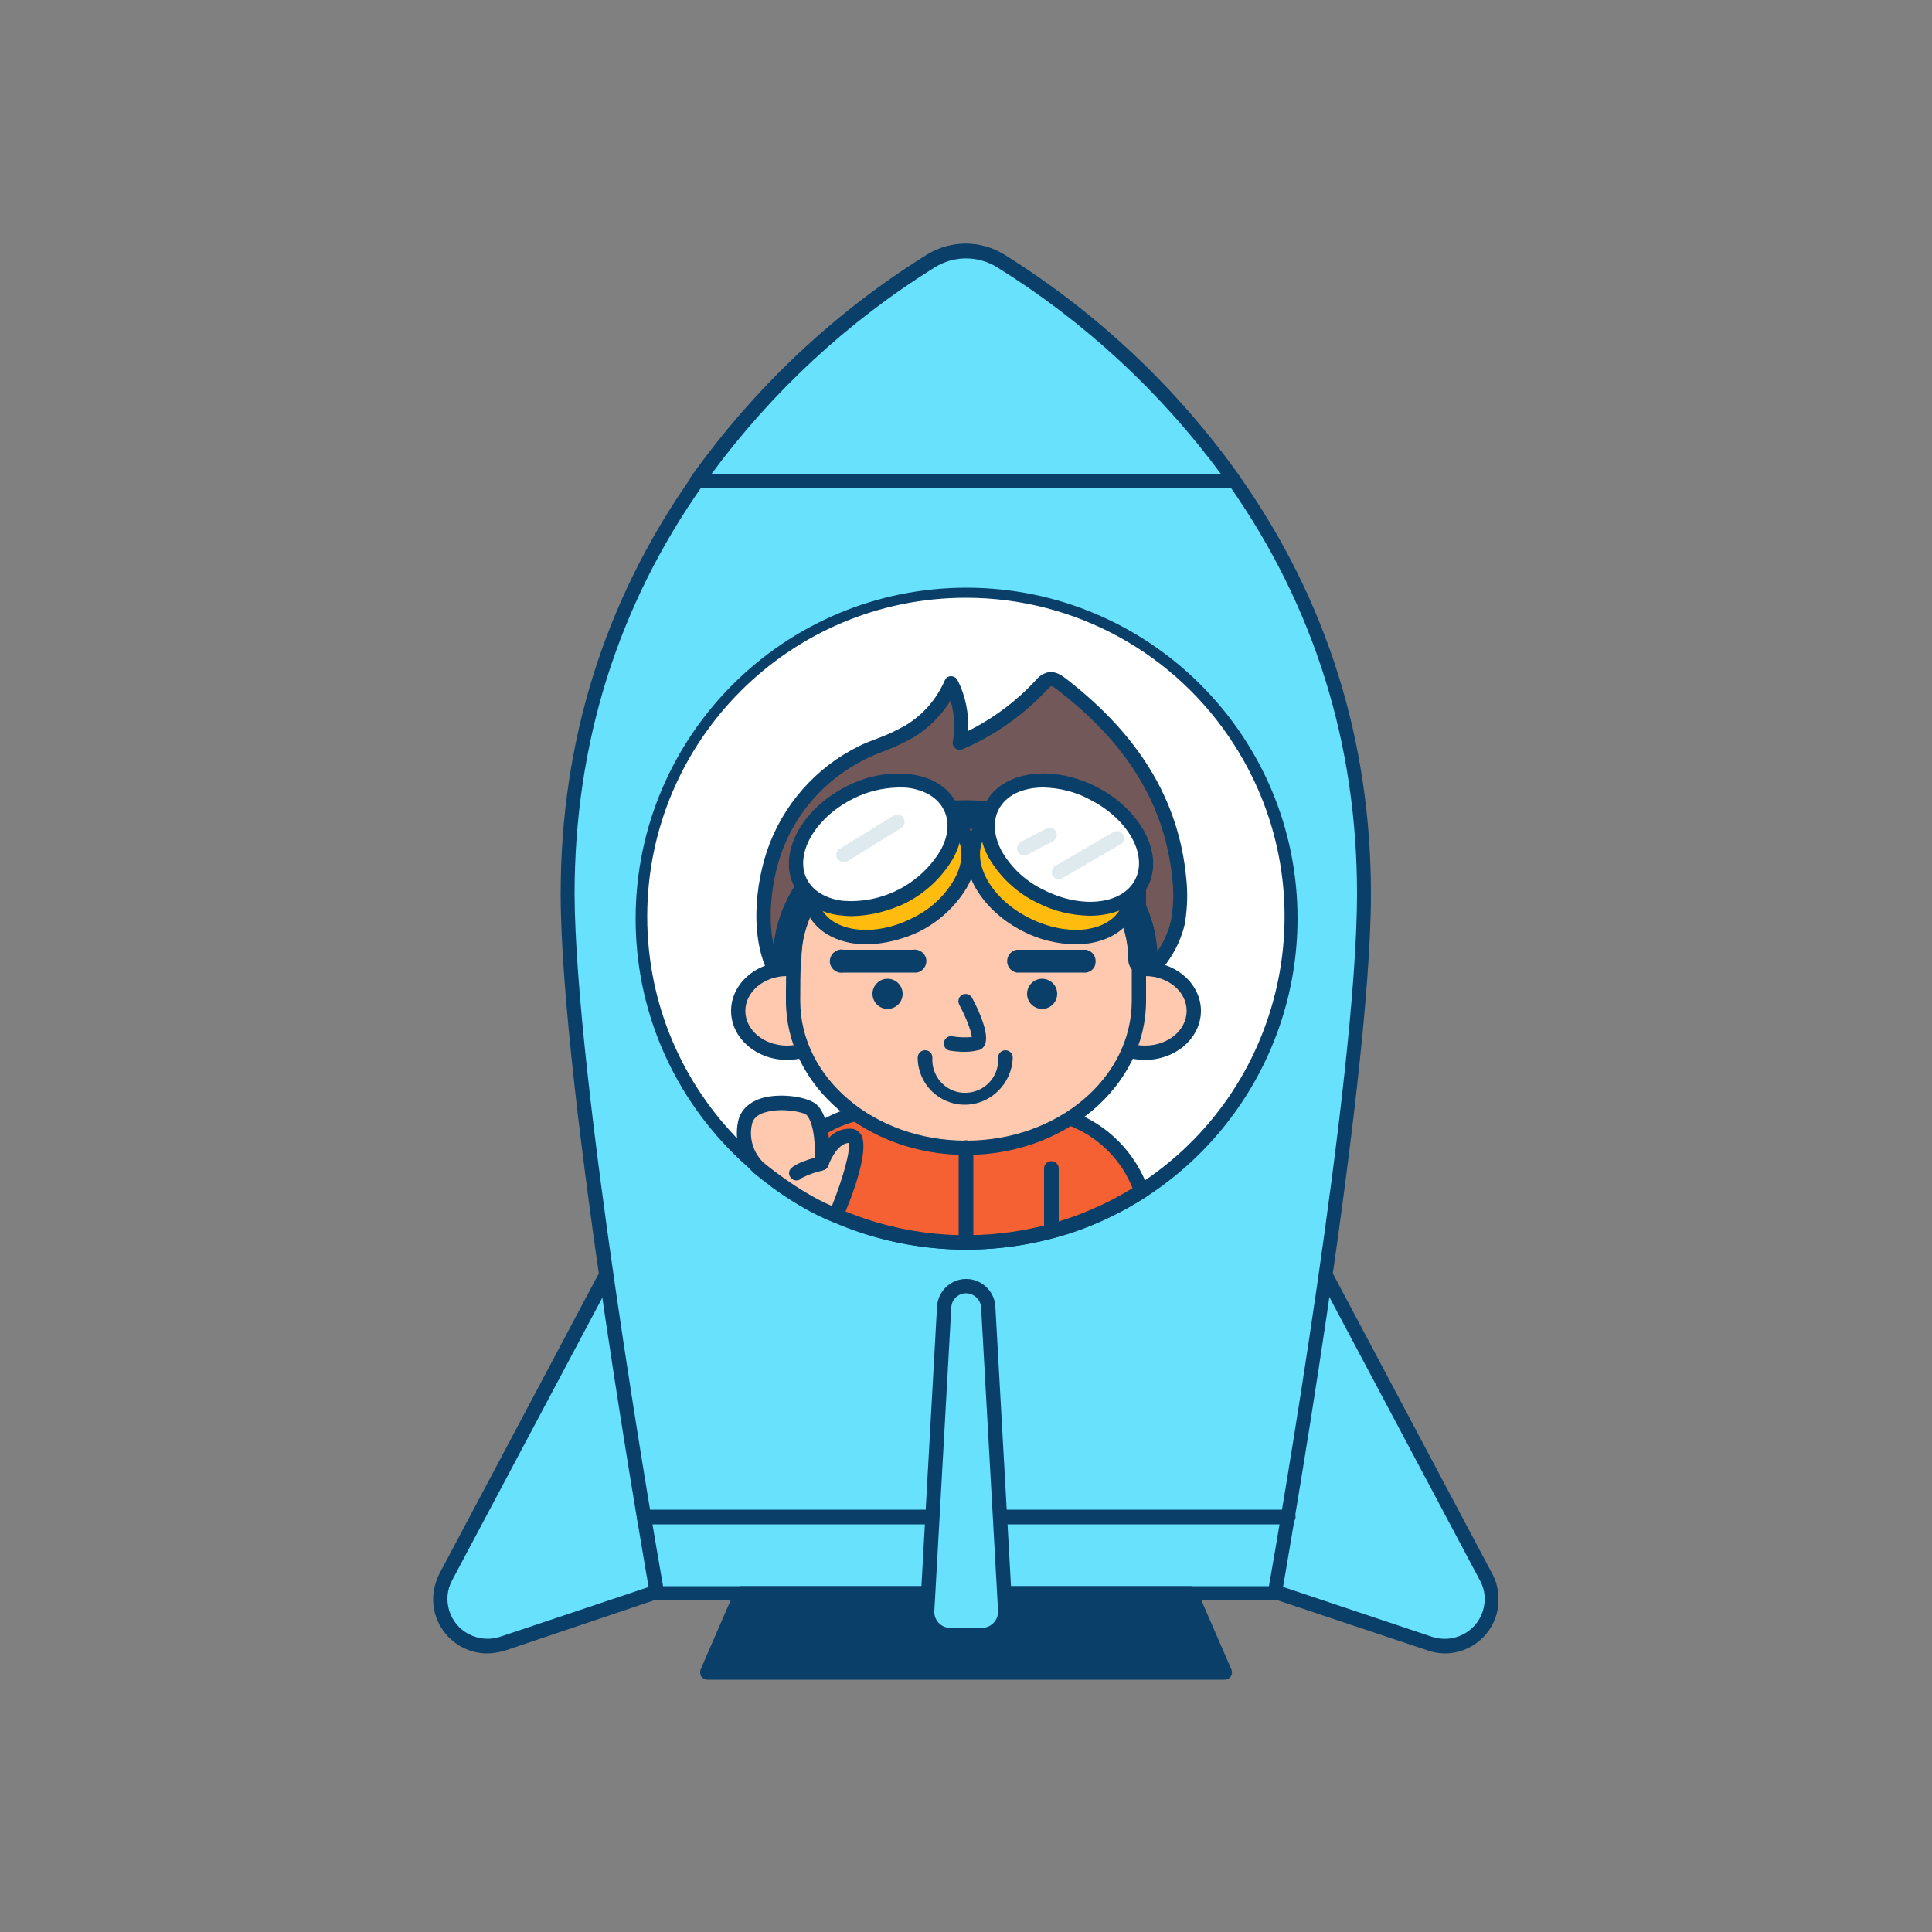
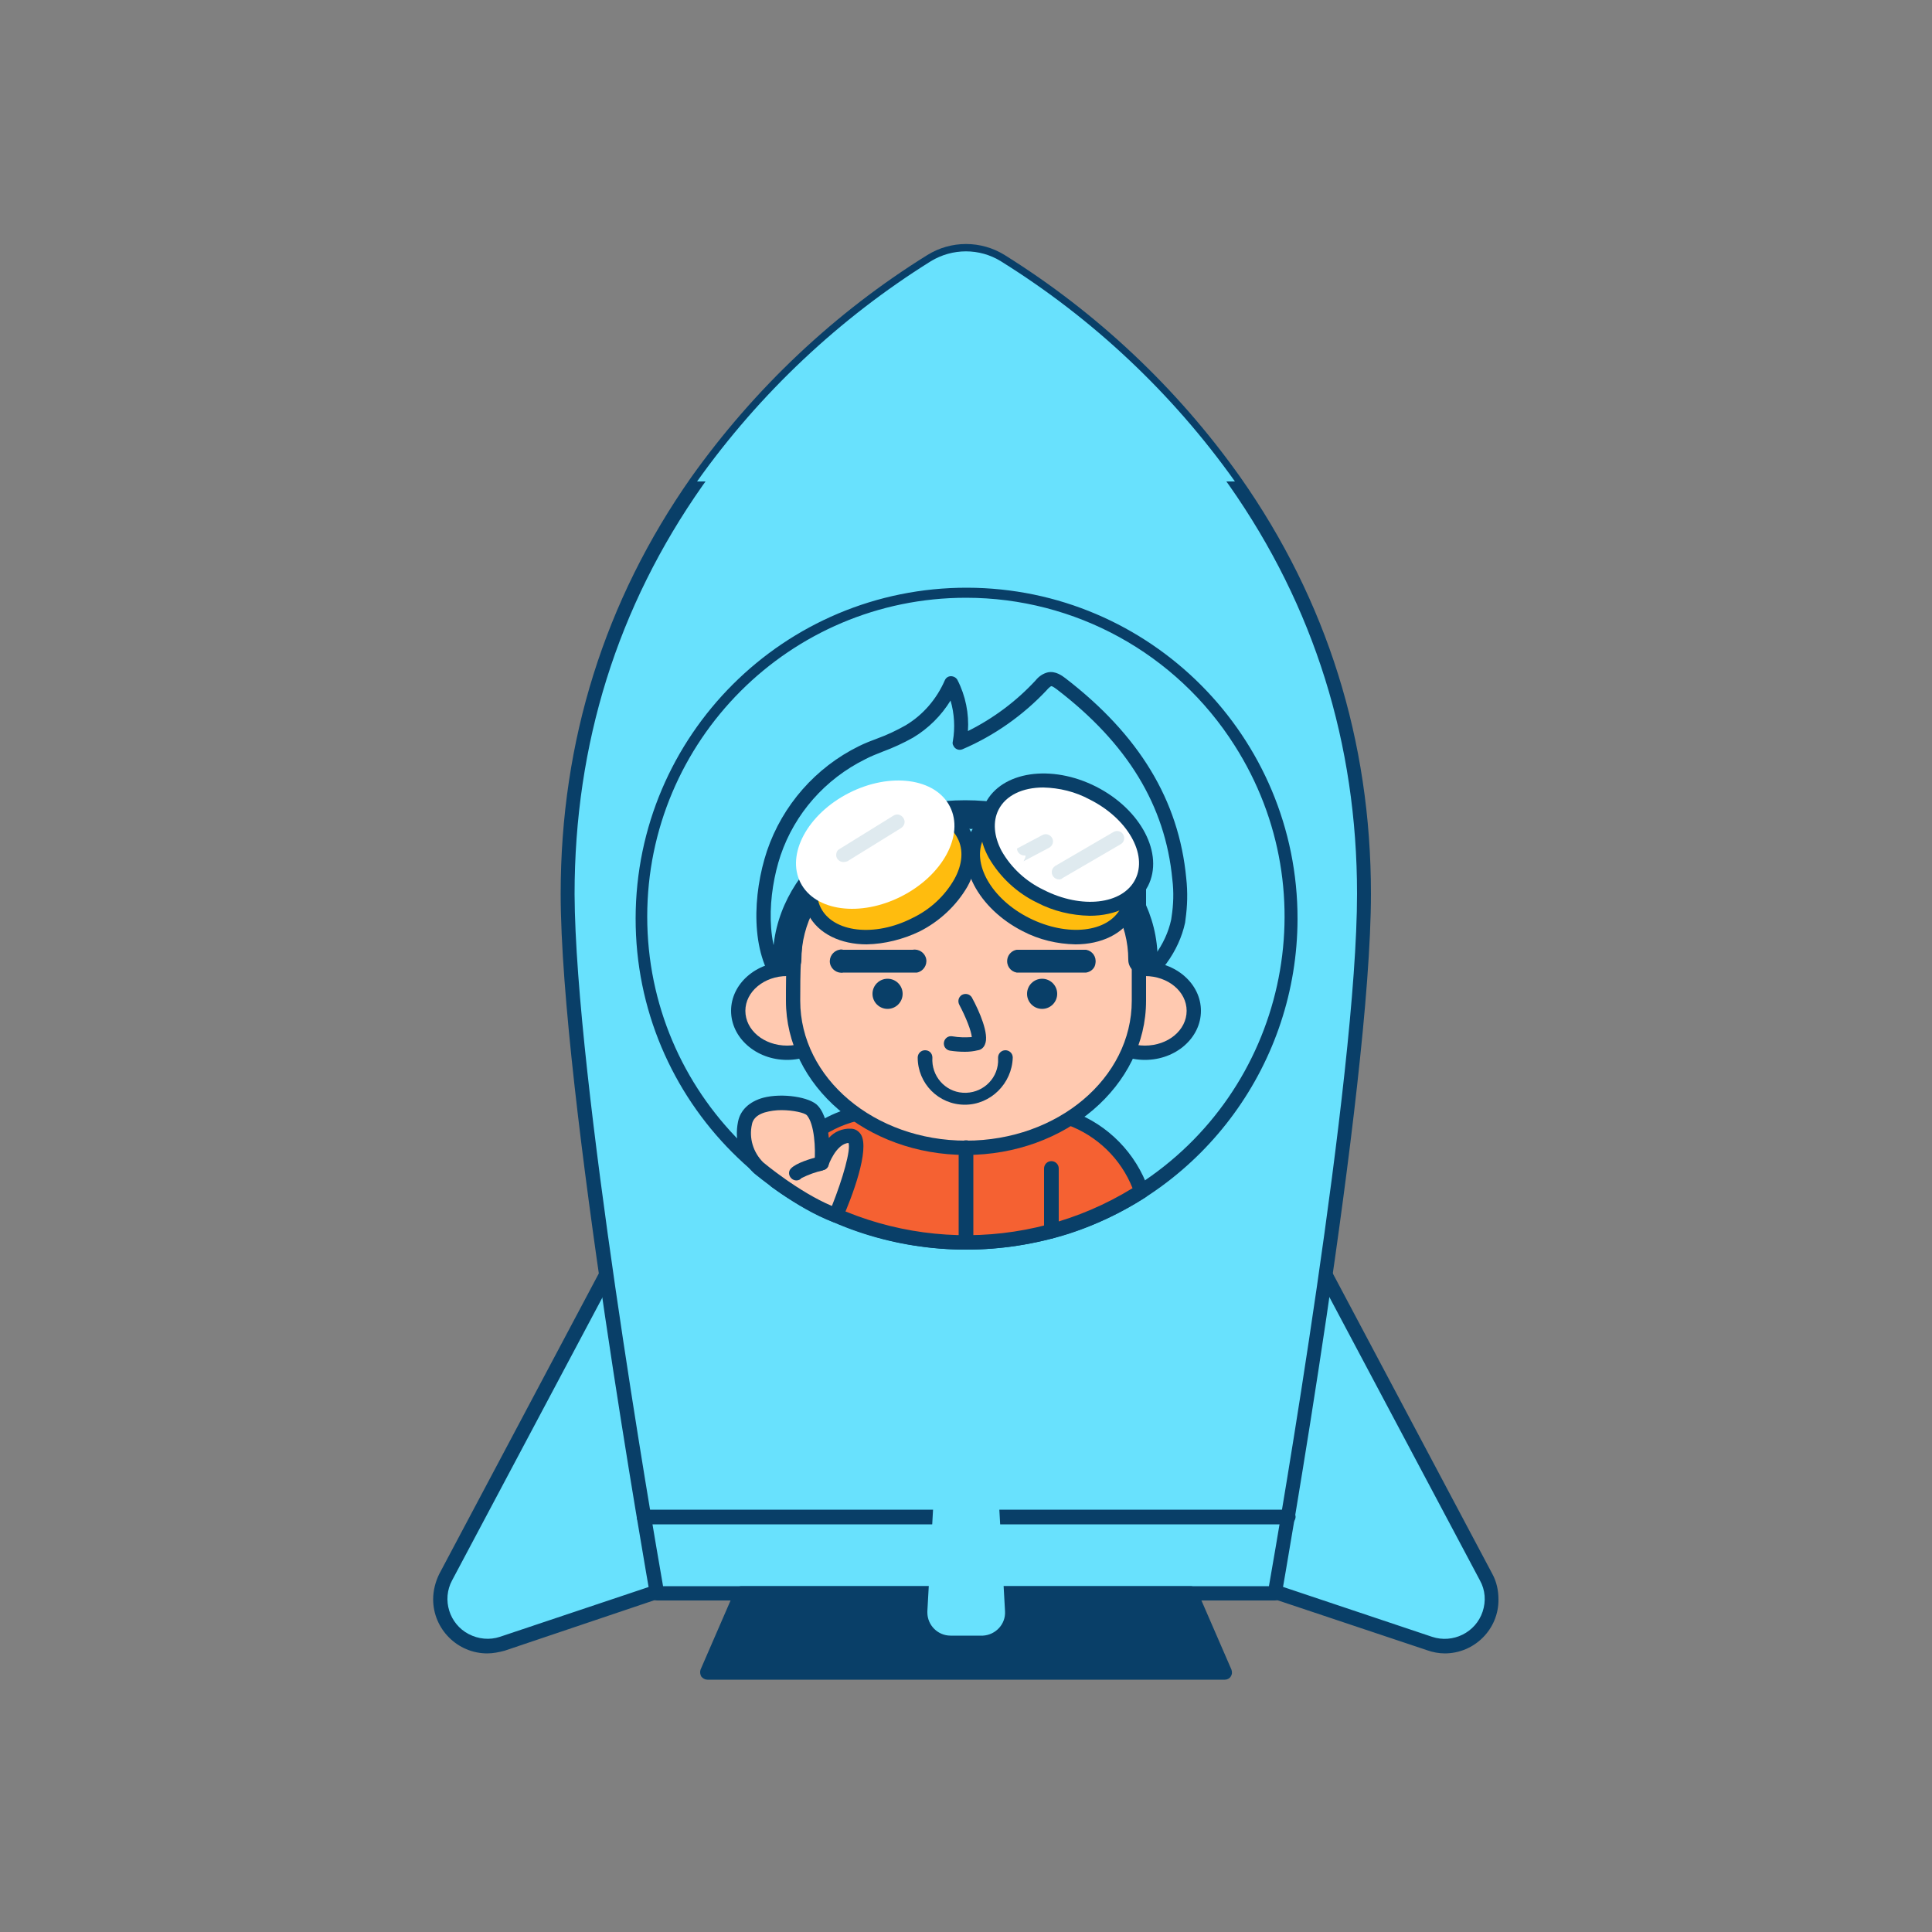
<svg xmlns="http://www.w3.org/2000/svg" version="1.1" id="Layer_1" x="0px" y="0px" viewBox="0 0 500 500" style="enable-background:new 0 0 500 500;" xml:space="preserve">
  <rect x="0" y="0" width="500" height="500" fill="#808080" stroke="none" />
  <style type="text/css">
	.st0{fill:#68E1FD;}
	.st1{fill:#093F68;}
	.st2{fill:#FFFFFF;}
	.st3{fill:#F56132;}
	.st4{fill:#725858;}
	.st5{fill:#FFC9B0;}
	.st6{fill:#FFBC0E;}
	.st7{fill:#DFEAEF;}
</style>
  <g id="rocket">
    <path class="st0" d="M171.2,303l-55.8,105.1c-0.9,1.8-1.4,3.7-1.4,5.7l0,0c0,6.7,5.5,12.2,12.2,12.2c1.3,0,2.6-0.2,3.8-0.6   l43.4-14.6L171.2,303z" />
    <path class="st1" d="M126.1,427.9c-7.7,0-14-6.3-14-14c0-2.3,0.6-4.6,1.6-6.6l55.8-105.1c0.5-0.9,1.6-1.3,2.5-0.8   c0.6,0.3,1,0.9,1,1.6l2.2,107.8c0,0.8-0.5,1.5-1.3,1.8l-43.3,14.6C129.1,427.6,127.6,427.9,126.1,427.9z M169.5,310.2L117,409   c-2.7,5-0.7,11.3,4.3,13.9c2.5,1.3,5.4,1.6,8.1,0.7l42.1-14.1L169.5,310.2z" />
    <path class="st0" d="M328.8,303l55.8,105.1c0.9,1.8,1.4,3.7,1.4,5.7l0,0c0,6.7-5.5,12.2-12.2,12.2c-1.3,0-2.6-0.2-3.8-0.6   l-43.4-14.6L328.8,303z" />
    <path class="st1" d="M373.9,427.9c-1.5,0-3.1-0.3-4.5-0.8L326,412.6c-0.8-0.3-1.3-1-1.3-1.8l2.2-107.8c0-1,0.9-1.9,1.9-1.8   c0.7,0,1.3,0.4,1.6,1l55.8,105.1c1.1,2,1.6,4.3,1.6,6.6C387.9,421.6,381.6,427.9,373.9,427.9L373.9,427.9z M328.5,409.5l42.1,14.1   c5.4,1.8,11.3-1.1,13.1-6.5c0.9-2.7,0.7-5.6-0.7-8.1l-52.5-98.8L328.5,409.5z" />
    <path class="st0" d="M353,231.3c0,51.3-23,181-23,181H170c0,0-23-129.8-23-181c0-45.1,14.9-80.4,33.4-106.7   c16.2-22.8,36.8-42.2,60.5-57c5.6-3.4,12.6-3.4,18.1,0c23.7,14.8,44.3,34.2,60.5,57C338.1,150.9,353,186.2,353,231.3z" />
    <path class="st1" d="M330,414.2H170c-0.9,0-1.7-0.7-1.8-1.5c-0.2-1.3-23.1-130.5-23.1-181.4c0-39.6,11.4-75.9,33.8-107.8   c16.4-23,37.1-42.6,61.1-57.5c6.1-3.8,13.9-3.8,20,0c23.9,14.9,44.7,34.5,61,57.5c22.4,31.9,33.8,68.2,33.8,107.8   c0,50.9-22.9,180.1-23.1,181.4C331.6,413.5,330.9,414.2,330,414.2z M171.6,410.5h156.8c2.6-14.8,22.8-131.6,22.8-179.2   c0-38.8-11.1-74.4-33.1-105.7C302,103,281.6,83.9,258,69.2c-5-3.1-11.2-3.1-16.2,0c-23.5,14.7-43.9,33.9-60,56.5   c-22,31.3-33.1,66.8-33.1,105.7C148.9,278.9,169,395.7,171.6,410.5z" />
    <path class="st1" d="M333.3,394.5H166.7c-1,0-1.9-0.8-1.9-1.9c0-1,0.8-1.9,1.9-1.9h166.7c1,0,1.9,0.8,1.9,1.9   C335.2,393.7,334.4,394.5,333.3,394.5z" />
    <polygon class="st1" points="317,432.8 183.1,432.8 191.9,412.4 308.1,412.4  " />
    <path class="st1" d="M317,434.7H183.1c-0.6,0-1.2-0.3-1.6-0.8c-0.3-0.5-0.4-1.2-0.2-1.8l8.9-20.5c0.3-0.7,1-1.1,1.7-1.1h116.2   c0.7,0,1.4,0.4,1.7,1.1l8.9,20.5c0.2,0.6,0.2,1.2-0.2,1.8C318.2,434.4,317.6,434.7,317,434.7z M185.9,431h128.2l-7.2-16.7H193.1   L185.9,431z" />
-     <path class="st2" d="M334.4,237.2c0,28.8-14.7,55.7-39,71.1c-6,3.9-12.5,6.9-19.3,9.1c-44.3,14.4-91.9-9.9-106.3-54.2   c-14.4-44.3,9.9-91.9,54.2-106.3s91.9,9.9,106.3,54.2C333,219.5,334.4,228.3,334.4,237.2L334.4,237.2z" />
    <path class="st1" d="M250,323.4c-47.3-0.1-85.6-38.5-85.5-85.8c0.1-47.3,38.5-85.6,85.8-85.5c47.3,0.1,85.6,38.5,85.5,85.8   c-0.1,37.1-24,69.9-59.2,81.4C268,322,259,323.4,250,323.4z M250,154.7c-45.6,0-82.5,37-82.5,82.5c0,45.6,37,82.5,82.5,82.5   c8.6,0,17.2-1.4,25.4-4c6.7-2.1,13-5.1,18.9-8.9c38.4-24.5,49.7-75.5,25.2-113.9C304.4,169.1,278.2,154.7,250,154.7L250,154.7z" />
    <path class="st0" d="M319.6,124.6H180.4c16.2-22.8,36.8-42.2,60.5-57c5.6-3.4,12.6-3.4,18.1,0C282.8,82.4,303.4,101.8,319.6,124.6z   " />
-     <path class="st1" d="M319.6,126.4H180.4c-1,0-1.9-0.8-1.9-1.9c0-0.4,0.1-0.8,0.3-1.1c16.4-23,37.1-42.6,61.1-57.5   c6.1-3.8,13.9-3.8,20,0c23.9,14.9,44.7,34.5,61,57.5c0.6,0.8,0.4,2-0.5,2.6C320.2,126.3,319.9,126.4,319.6,126.4L319.6,126.4z    M184.1,122.7H316c-15.7-21.3-35.4-39.5-57.9-53.5c-5-3.1-11.2-3.1-16.2,0C219.4,83.2,199.8,101.4,184.1,122.7z" />
    <path class="st0" d="M250,332.9L250,332.9c3,0,5.5,2.4,5.7,5.4l4.4,78.7c0.2,3.3-2.4,6.1-5.7,6.3c-0.1,0-0.2,0-0.3,0H246   c-3.3,0-6-2.7-6-6c0-0.1,0-0.2,0-0.3l4.4-78.7C244.5,335.3,247,332.9,250,332.9z" />
-     <path class="st1" d="M254.1,425.2h-8.1c-4.4,0-7.9-3.5-7.9-7.9c0-0.1,0-0.2,0-0.3l4.4-78.8c0.2-4.2,3.8-7.4,7.9-7.2   c3.9,0.2,7,3.3,7.2,7.2l4.4,78.7c0.2,4.4-3.2,8.1-7.5,8.3C254.4,425.2,254.2,425.2,254.1,425.2L254.1,425.2z M250,334.7   c-2,0-3.7,1.6-3.8,3.6l-4.4,78.7c-0.1,2.3,1.7,4.2,4,4.3c0.1,0,0.1,0,0.2,0h8.1c2.3,0,4.2-1.9,4.2-4.2c0-0.1,0-0.1,0-0.2l-4.4-78.7   C253.7,336.3,252,334.7,250,334.7z" />
  </g>
  <g id="character">
    <path class="st3" d="M250,321.5c-17.7,0-34.9-5.5-49.2-15.9c4.8-11.1,15.9-18.3,28-18.2l37.8,0.1c13,0.1,24.6,8.4,28.8,20.7   c-6,3.9-12.5,6.9-19.3,9.1C267.6,320.2,258.8,321.5,250,321.5z" />
    <path class="st1" d="M250,323.4c-18.1,0-35.7-5.6-50.3-16.2c-0.7-0.5-1-1.4-0.6-2.2c5.1-11.8,16.9-19.5,29.8-19.4l37.8,0.1   c3.7,0,7.4,0.7,10.9,2c9.2,3.4,16.4,10.8,19.6,20c0.3,0.8,0,1.7-0.8,2.2c-6.1,3.9-12.8,7.1-19.7,9.3C268,322,259,323.4,250,323.4z    M203.1,305c26.9,18.6,62.2,19.6,90,2.5c-3-7.6-9.2-13.6-16.9-16.4c-3.1-1.1-6.4-1.7-9.7-1.7l-37.8-0.1c-2.3,0-4.6,0.3-6.9,0.8   C213.7,292.1,206.9,297.6,203.1,305z" />
-     <path class="st4" d="M305.1,237.7c0.5-3.4,0.6-6.8,0.2-10.2c-2.1-21.5-14-37.8-30.6-50.5c-0.8-0.8-1.9-1.2-3-1.2   c-0.9,0.3-1.6,0.8-2.2,1.6c-5.9,6.4-13.1,11.5-21.2,14.9c1-5.3,0.3-10.7-2.1-15.5c-2.2,5.2-6,9.5-10.8,12.4   c-3.8,2.3-8.2,3.6-12.2,5.5c-10.8,5.3-19,14.6-22.8,26c-3.2,9.7-4.6,24.8,2.2,33.3c2.6,3.3,6.3,5.5,10.2,7.2   c12.5,5.5,26.8,5.9,40.4,4.3c6.5-0.8,12.8-2.4,19.3-2.8c7-0.5,13.7-2.8,19.7-6.6c6.3-4.1,11.4-10.4,13-17.7L305.1,237.7z" />
    <path class="st1" d="M239.6,268.3c-10.6,0-19.7-1.8-27.7-5.3c-4.9-2.2-8.5-4.7-10.9-7.8c-6.9-8.7-6.2-23.9-2.5-35   c4-11.8,12.6-21.6,23.8-27.1c1.6-0.8,3.2-1.4,4.8-2c2.5-0.9,5-2.1,7.3-3.4c4.5-2.7,8-6.8,10.1-11.6c0.3-0.7,0.9-1.1,1.6-1.1   c0.7,0,1.4,0.4,1.7,1c2.1,4.1,3,8.7,2.7,13.2c6.6-3.3,12.5-7.7,17.5-13.1c0.8-1,1.9-1.8,3.2-2.1c2-0.4,3.7,0.9,4.5,1.5   c19.1,14.7,29.4,31.6,31.3,51.8c0.4,3.6,0.3,7.2-0.2,10.7l0,0l-0.1,0.8c-1.6,7.4-6.6,14.3-13.8,18.9c-6.2,3.9-13.2,6.3-20.5,6.9   c-3.7,0.3-7.4,0.8-11.1,1.5c-2.6,0.5-5.4,0.9-8.1,1.3C248.7,268,244.2,268.3,239.6,268.3z M246,181.3c-2.4,3.9-5.7,7.2-9.7,9.6   c-2.5,1.4-5.1,2.6-7.8,3.6c-1.5,0.6-3.1,1.2-4.6,2c-10.3,5.1-18.2,14-21.9,24.9c-3.3,9.9-4.1,24,1.9,31.5c2.1,2.6,5.2,4.8,9.5,6.7   c10.6,4.7,23.5,6,39.4,4.1c2.7-0.3,5.3-0.8,7.9-1.2c3.8-0.7,7.6-1.3,11.5-1.6c6.7-0.5,13.1-2.7,18.7-6.3   c6.4-4.1,10.8-10.1,12.2-16.6l0.1-0.7c0.5-3.2,0.6-6.5,0.2-9.7c-1.8-19.1-11.6-35.2-29.9-49.2c-0.8-0.6-1.3-0.9-1.5-0.8   s-0.8,0.6-1.1,1c-6.1,6.5-13.6,11.8-21.8,15.3c-0.9,0.4-2,0-2.4-1c-0.2-0.3-0.2-0.7-0.1-1.1C247.2,188.4,247,184.7,246,181.3   L246,181.3z M305.1,237.7L305.1,237.7z" />
    <ellipse class="st5" cx="296.3" cy="261.6" rx="12.6" ry="10.9" />
    <path class="st1" d="M296.3,274.3c-8,0-14.5-5.7-14.5-12.7s6.5-12.7,14.5-12.7s14.5,5.7,14.5,12.7S304.3,274.3,296.3,274.3z    M296.3,252.6c-5.9,0-10.8,4-10.8,9s4.8,9,10.8,9s10.8-4,10.8-9S302.3,252.6,296.3,252.6L296.3,252.6z" />
    <ellipse class="st5" cx="203.7" cy="261.6" rx="12.6" ry="10.9" />
    <path class="st1" d="M203.7,274.3c-8,0-14.5-5.7-14.5-12.7s6.5-12.7,14.5-12.7s14.5,5.7,14.5,12.7S211.6,274.3,203.7,274.3z    M203.7,252.6c-5.9,0-10.8,4-10.8,9s4.8,9,10.8,9s10.8-4,10.8-9S209.6,252.6,203.7,252.6L203.7,252.6z" />
    <path class="st5" d="M277.2,229.4c-5.4-0.1-10.8-1.2-15.9-3.1c-7.8-3.1-14.4-7.9-20.7-12.9c-4.1,9.6-15.5,15.2-26,20   c-2.2,1-5.2,2-7.2,0.7c-2.2,8-2.2,16.8-2.2,24.9c0,21,20,38.1,44.8,38.1s44.8-17,44.8-38.1v-29.6C289,229.4,283,229.7,277.2,229.4z   " />
    <path class="st1" d="M250,298.9c-25.7,0-46.6-17.9-46.6-39.9c0-7.6,0-16.9,2.3-25.4c0.3-1,1.3-1.6,2.3-1.3c0.2,0.1,0.4,0.1,0.5,0.2   c1,0.6,2.8,0.4,5.4-0.8c11.1-5.1,21.4-10.4,25.1-19.1c0.4-0.9,1.5-1.4,2.4-1c0.2,0.1,0.3,0.2,0.4,0.3c5.6,4.5,12.3,9.5,20.2,12.6   c4.9,1.8,10,2.9,15.3,3l0,0c3.8,0.2,7.6,0.1,11.4,0.1c2,0,4-0.1,6-0.1c1,0,1.9,0.8,1.9,1.9V259C296.6,281,275.7,298.9,250,298.9z    M208.8,236.5c-1.7,7.5-1.7,15.8-1.7,22.5c0,20,19.2,36.2,42.9,36.2s42.9-16.2,42.9-36.2v-27.7l-4.1,0.1c-3.8,0.1-7.8,0.1-11.6-0.1   l0,0c-5.6-0.1-11.2-1.2-16.5-3.2c-7.5-3-13.9-7.5-19.3-11.8c-4.8,8.6-15,13.8-25.9,18.8C213.6,235.9,211.1,236.8,208.8,236.5   L208.8,236.5z" />
    <path class="st1" d="M295.7,252.1c-2.1,0-3.7-1.7-3.7-3.7c0-18.7-19-33.9-42.3-33.9s-42.3,15.2-42.3,33.9c0,2.1-1.7,3.7-3.7,3.7   s-3.7-1.7-3.7-3.7l0,0c0-22.8,22.3-41.3,49.8-41.3s49.8,18.5,49.8,41.3C299.5,250.5,297.8,252.1,295.7,252.1z" />
    <ellipse transform="matrix(0.891 -0.454 0.454 0.891 -77.469 129.14)" class="st6" cx="230.2" cy="225.9" rx="21.7" ry="15" />
    <path class="st1" d="M224.3,244.4c-6.7,0-12.5-2.7-15.1-7.7c-4.2-8.3,1.8-19.8,13.4-25.7c5.1-2.7,11-3.9,16.8-3.3   c5.6,0.8,9.8,3.4,11.9,7.6l0,0c2.1,4.1,1.8,9.1-0.9,14.1c-2.9,5-7.3,9.1-12.5,11.7C233.7,243.1,229,244.3,224.3,244.4z    M236.2,211.2c-4.2,0-8.3,1.1-12,3c-9.8,5-15,14.3-11.8,20.7s13.9,7.7,23.7,2.7c4.6-2.2,8.4-5.7,10.9-10.1   c2.1-3.8,2.4-7.6,0.8-10.6l0,0c-1.5-3-4.8-5-9.1-5.6C237.9,211.2,237.1,211.1,236.2,211.2L236.2,211.2z" />
    <ellipse transform="matrix(0.891 -0.454 0.454 0.891 -74.549 126.654)" class="st2" cx="226.5" cy="218.6" rx="21.7" ry="15" />
-     <path class="st1" d="M220.5,237.1c-1,0-2.1-0.1-3.1-0.2c-5.6-0.7-9.8-3.4-11.9-7.6c-4.2-8.3,1.8-19.8,13.4-25.7   c5.1-2.7,11-3.9,16.8-3.2c5.6,0.7,9.8,3.4,11.9,7.6l0,0c2.1,4.1,1.8,9.1-0.9,14.1c-2.9,5-7.3,9.1-12.5,11.7   C229.9,235.8,225.3,237,220.5,237.1z M232.5,203.8c-4.2,0.1-8.3,1.1-11.9,3c-9.8,5-15,14.3-11.8,20.7c1.5,3,4.8,5,9.1,5.6   c10.3,0.9,20.2-4.2,25.5-13c2.1-3.8,2.4-7.6,0.8-10.6l0,0c-1.5-3-4.8-5-9.1-5.6C234.3,203.8,233.4,203.8,232.5,203.8L232.5,203.8z" />
    <ellipse transform="matrix(0.454 -0.891 0.891 0.454 -52.596 365.996)" class="st6" cx="272.3" cy="225.9" rx="15" ry="21.7" />
    <path class="st1" d="M278.3,244.4c-4.7-0.1-9.4-1.2-13.6-3.4c-11.6-5.9-17.6-17.4-13.4-25.7l0,0c4.2-8.3,17.1-10.2,28.7-4.3   s17.6,17.4,13.4,25.7C290.8,241.7,285,244.4,278.3,244.4z M254.6,216.9c-3.3,6.5,2,15.8,11.8,20.7s20.4,3.8,23.7-2.7   s-2-15.8-11.8-20.7S257.9,210.4,254.6,216.9z" />
    <ellipse transform="matrix(0.454 -0.891 0.891 0.454 -44.044 365.317)" class="st2" cx="276" cy="218.6" rx="15" ry="21.7" />
    <path class="st1" d="M282,237c-4.7-0.1-9.4-1.2-13.6-3.4c-5.2-2.5-9.6-6.6-12.5-11.6c-2.7-4.9-3-9.9-0.9-14.1l0,0   c4.2-8.3,17.1-10.2,28.7-4.3s17.6,17.4,13.4,25.7C294.5,234.3,288.7,237,282,237z M270,203.8c-5.3,0-9.7,2-11.6,5.8l0,0   c-1.5,3-1.2,6.8,0.8,10.6c2.5,4.4,6.3,7.9,10.9,10.1c9.8,5,20.4,3.8,23.7-2.7s-2-15.8-11.8-20.7C278.3,204.9,274.2,203.9,270,203.8   L270,203.8z M256.7,208.7L256.7,208.7z" />
    <circle class="st1" cx="229.7" cy="257.2" r="3.9" />
    <circle class="st1" cx="269.7" cy="257.2" r="3.9" />
    <path class="st1" d="M249.7,272.2c-1.3,0-2.6-0.1-3.9-0.3c-1-0.2-1.7-1.1-1.5-2.2c0.2-1,1.1-1.7,2.2-1.5c1.7,0.3,3.3,0.3,5,0.2   c-0.1-1.5-1.5-5.1-3.2-8.3c-0.5-0.9-0.3-2,0.6-2.6c0.9-0.5,2-0.3,2.6,0.6c0,0.1,0.1,0.1,0.1,0.2c1.8,3.3,4.5,9.4,3.3,12   c-0.3,0.8-1,1.4-1.8,1.5C251.9,272.1,250.8,272.2,249.7,272.2z" />
    <path class="st1" d="M249.7,285.9c-6.8,0-12.2-5.5-12.2-12.2c0-1,0.8-1.9,1.9-1.9s1.9,0.8,1.9,1.9c-0.3,4.7,3.2,8.8,7.9,9.1   c4.7,0.3,8.8-3.2,9.1-7.9c0-0.4,0-0.8,0-1.2c0-1,0.8-1.9,1.9-1.9c1,0,1.9,0.8,1.9,1.9C261.9,280.4,256.4,285.9,249.7,285.9z" />
    <path class="st1" d="M236.3,251.7h-18c-1.6,0.3-3.2-0.8-3.5-2.4s0.8-3.2,2.4-3.5c0.3-0.1,0.7-0.1,1,0h18c1.6-0.3,3.2,0.8,3.5,2.4   s-0.8,3.2-2.4,3.5C237,251.7,236.6,251.7,236.3,251.7z" />
    <path class="st1" d="M281.1,251.7h-18c-1.6-0.3-2.7-1.8-2.4-3.5c0.2-1.2,1.2-2.2,2.4-2.4h18c1.6,0.3,2.7,1.8,2.4,3.5   C283.4,250.5,282.4,251.5,281.1,251.7z" />
    <path class="st5" d="M216.3,314.5c0,0,8.6-20.3,3.7-20.5s-7.4,7.1-7.4,7.1s0.8-9.8-2.4-13.6c-1.9-2.3-16.1-4.1-17.5,3.2   c-0.9,4.2,0.4,8.5,3.5,11.5C196.3,302.2,206.9,311.1,216.3,314.5z" />
    <path class="st1" d="M216.3,316.4c-0.2,0-0.4,0-0.6-0.1c-9.6-3.5-20.1-12.3-20.6-12.7c-3.6-3.4-5.1-8.4-4.1-13.3   c0.6-3,2.9-5.2,6.5-6.2c4.9-1.3,12.2-0.2,14.2,2.1c1.8,2,2.5,5.3,2.8,8.3c1.4-1.6,3.5-2.5,5.7-2.4c1.1,0,2,0.6,2.6,1.5   c2.4,3.9-2.4,16.4-4.7,21.6C217.7,315.9,217,316.4,216.3,316.4z M202.2,287.3c-1.4,0-2.9,0.2-4.3,0.6c-2.9,0.9-3.2,2.6-3.3,3.1   c-0.8,3.5,0.3,7.2,2.9,9.8c0.1,0.1,9.2,7.7,17.8,11.3c2.9-7.3,4.9-14.5,4.3-16.3c-3.2,0.2-5.2,5.7-5.2,5.8c-0.3,1-1.4,1.5-2.4,1.1   c-0.8-0.3-1.3-1.1-1.2-1.9c0.3-3.5,0-9.9-2-12.2C208.2,288,205.3,287.3,202.2,287.3z" />
    <path class="st1" d="M272.1,320.5c-1,0-1.9-0.8-1.9-1.9v-16.2c0-1,0.8-1.9,1.9-1.9c1,0,1.9,0.8,1.9,1.9v16.2   C274,319.6,273.2,320.5,272.1,320.5L272.1,320.5z" />
    <path class="st1" d="M250,323.4c-1,0-1.9-0.8-1.9-1.9V297c0-1,0.8-1.9,1.9-1.9s1.9,0.8,1.9,1.9v24.5   C251.9,322.5,251.1,323.4,250,323.4C250,323.4,250,323.4,250,323.4z" />
    <path class="st5" d="M212.6,301c0,0-5.4,1.4-6.5,2.6" />
    <path class="st1" d="M206.1,305.5c-1,0-1.9-0.9-1.9-1.9c0-0.5,0.2-0.9,0.5-1.2c1.3-1.4,5.2-2.6,7.4-3.1c1-0.3,2,0.2,2.3,1.2   c0.3,1-0.2,2-1.2,2.3c-0.1,0-0.1,0-0.2,0.1c-1.9,0.4-3.8,1.1-5.6,2C207.2,305.2,206.7,305.5,206.1,305.5z" />
    <path class="st7" d="M218.3,223.1c-1,0-1.9-0.8-1.9-1.8c0-0.7,0.3-1.3,0.9-1.6l13.9-8.6c0.9-0.6,2-0.3,2.6,0.6   c0.6,0.9,0.3,2-0.6,2.6l0,0l-13.9,8.6C219,223,218.6,223.1,218.3,223.1z" />
    <path class="st7" d="M274.1,227.6c-1,0-1.9-0.8-1.9-1.9c0-0.7,0.4-1.3,0.9-1.6l15.1-8.8c0.9-0.5,2-0.2,2.5,0.7   c0.5,0.9,0.2,2-0.7,2.5l-15.1,8.8C274.8,227.5,274.4,227.6,274.1,227.6z" />
-     <path class="st7" d="M265.1,221.4c-1,0-1.9-0.8-1.9-1.8c0-0.7,0.4-1.3,1-1.7l6.6-3.5c0.9-0.5,2-0.1,2.5,0.8c0.5,0.9,0.1,2-0.8,2.5   l0,0l-6.6,3.5C265.7,221.3,265.4,221.4,265.1,221.4z" />
+     <path class="st7" d="M265.1,221.4c-1,0-1.9-0.8-1.9-1.8l6.6-3.5c0.9-0.5,2-0.1,2.5,0.8c0.5,0.9,0.1,2-0.8,2.5   l0,0l-6.6,3.5C265.7,221.3,265.4,221.4,265.1,221.4z" />
  </g>
</svg>